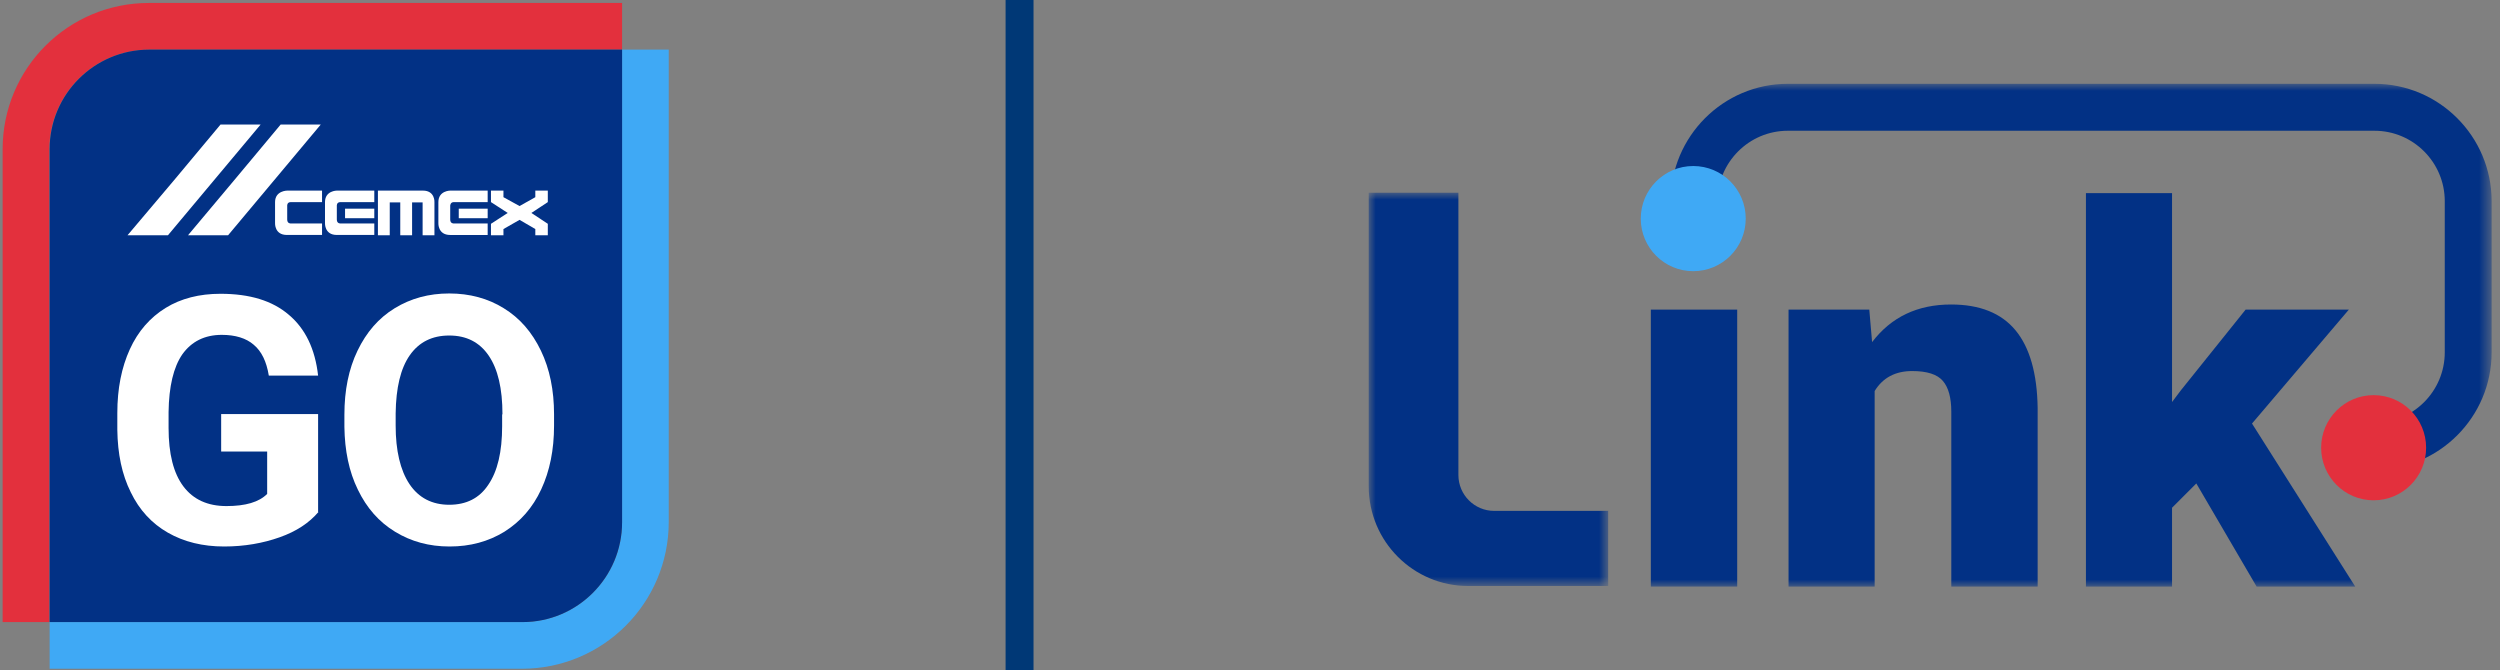
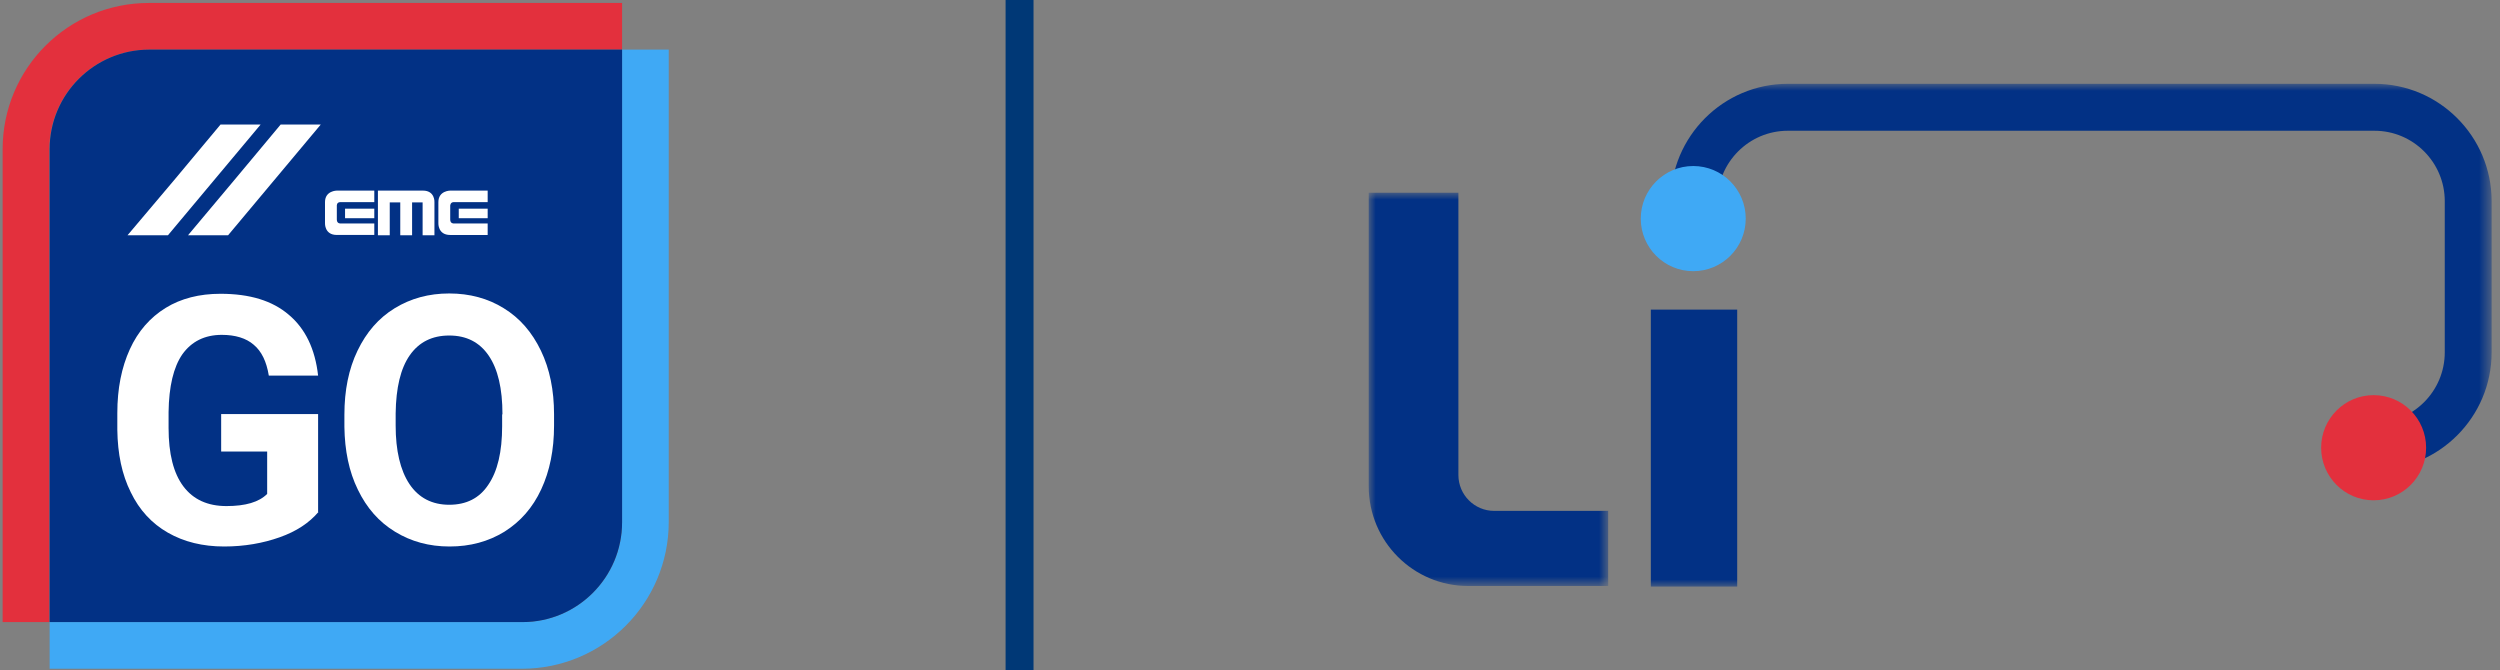
<svg xmlns="http://www.w3.org/2000/svg" xmlns:xlink="http://www.w3.org/1999/xlink" width="179px" height="48px" viewBox="0 0 179 48" version="1.1">
  <rect x="0" y="0" width="179" height="48" fill="#808080" stroke="none" />
  <title>Cemex Go Link - color</title>
  <defs>
    <polygon id="path-1" points="0 0 17.146 0 17.146 28.159 0 28.159" />
    <polygon id="path-3" points="0 36 80.4 36 80.4 0 0 0" />
  </defs>
  <g id="Brand-guidelines" stroke="none" stroke-width="1" fill="none" fill-rule="evenodd">
    <g id="Cemex-Go-Link---color">
      <g id="Group-11" transform="translate(98, 6)">
        <g id="Group-3" transform="translate(0, 7.799)">
          <mask id="mask-2" fill="white">
            <use xlink:href="#path-1" />
          </mask>
          <g id="Clip-2" />
          <path d="M8.987,22.781 L17.146,22.781 L17.146,28.159 L7.122,28.159 C3.189,28.159 -1.34203542e-05,24.964 -1.34203542e-05,21.023 L-1.34203542e-05,0 L6.421,0 L6.421,20.21 C6.421,21.63 7.57,22.781 8.987,22.781" id="Fill-1" fill="#023185" mask="url(#mask-2)" />
        </g>
        <mask id="mask-4" fill="white">
          <use xlink:href="#path-3" />
        </mask>
        <g id="Clip-5" />
        <polygon id="Fill-4" fill="#023185" mask="url(#mask-4)" points="20.2 36 26.383 36 26.383 16.168 20.2 16.168" />
-         <path d="M35.841,16.168 L36.042,18.496 C37.408,16.7 39.292,15.802 41.695,15.802 C43.755,15.802 45.295,16.419 46.314,17.653 C47.332,18.887 47.86,20.744 47.896,23.225 L47.896,36 L41.713,36 L41.713,23.481 C41.713,22.48 41.512,21.743 41.109,21.273 C40.707,20.803 39.975,20.567 38.914,20.567 C37.707,20.567 36.81,21.044 36.225,21.997 L36.225,36 L30.06,36 L30.06,16.168 L35.841,16.168 Z" id="Fill-6" fill="#023185" mask="url(#mask-4)" />
-         <polygon id="Fill-7" fill="#023185" mask="url(#mask-4)" points="59.256 28.614 57.518 30.355 57.518 36 51.353 36 51.353 7.829 57.518 7.829 57.518 22.785 58.14 21.96 62.787 16.168 70.177 16.168 63.244 24.325 70.635 36 63.574 36" />
        <path d="M72.012,27.632 L72.012,24.271 C74.787,24.271 77.045,22.009 77.045,19.228 L77.045,8.404 C77.045,5.624 74.787,3.362 72.012,3.362 L30.007,3.362 C27.231,3.362 24.974,5.624 24.974,8.404 L24.974,11.026 L21.619,11.026 L21.619,8.404 C21.619,3.77 25.381,5.37849275e-05 30.007,5.37849275e-05 L72.012,5.37849275e-05 C76.637,5.37849275e-05 80.4,3.77 80.4,8.404 L80.4,19.228 C80.4,23.862 76.637,27.632 72.012,27.632" id="Fill-8" fill="#023185" mask="url(#mask-4)" />
        <path d="M26.994,9.652 C26.994,11.732 25.312,13.417 23.236,13.417 C21.161,13.417 19.479,11.732 19.479,9.652 C19.479,7.573 21.161,5.887 23.236,5.887 C25.312,5.887 26.994,7.573 26.994,9.652" id="Fill-9" fill="#3FA9F5" mask="url(#mask-4)" />
        <path d="M75.71,26.057 C75.71,28.136 74.027,29.822 71.952,29.822 C69.877,29.822 68.194,28.136 68.194,26.057 C68.194,23.977 69.877,22.292 71.952,22.292 C74.027,22.292 75.71,23.977 75.71,26.057" id="Fill-10" fill="#E3303D" mask="url(#mask-4)" />
      </g>
      <rect id="Rectangle" fill="#003876" x="72" y="0" width="2" height="48" />
      <g id="logos-/-CEMEX-Go-/-color" fill-rule="nonzero">
        <g id="CEMEX_GO_rbg">
          <path d="M10.682,3.553 L44.541,3.553 L44.541,0.212 L10.659,0.212 C4.871,0.212 0.188,4.894 0.188,10.682 L0.188,44.541 L3.529,44.541 L3.529,10.682 C3.553,6.753 6.729,3.553 10.682,3.553 Z" id="Path" fill="#E3303D" />
          <path d="M44.541,3.553 L44.541,37.412 C44.541,41.341 41.341,44.541 37.412,44.541 L3.553,44.541 L3.553,47.882 L37.365,47.882 C43.176,47.882 47.882,43.176 47.882,37.365 L47.882,3.553 L44.541,3.553 Z" id="Path" fill="#3FA9F5" />
          <path d="M44.541,37.388 L44.541,3.553 L10.682,3.553 C6.753,3.553 3.553,6.753 3.553,10.682 L3.553,44.541 L37.412,44.541 C41.341,44.541 44.541,41.341 44.541,37.388 Z" id="Path" fill="#023185" />
          <g id="Group" transform="translate(8.941, 8.706)" fill="#FFFFFF">
            <g transform="translate(10.588, 4.941)" id="Path">
-               <path d="M3.529,0 L1.035,0 C1.035,0 0.165,0 0.165,0.824 L0.165,2.329 C0.165,2.329 0.118,3.176 1.012,3.176 L3.529,3.176 L3.529,2.353 L1.294,2.353 C1.294,2.353 1.035,2.376 1.035,2.071 L1.035,1.082 C1.035,1.082 1.012,0.824 1.294,0.824 L3.529,0.824 L3.529,0 Z" />
              <path d="M7.271,0 L4.588,0 C4.588,0 3.741,0 3.741,0.824 L3.741,2.329 C3.741,2.329 3.694,3.176 4.588,3.176 L7.271,3.176 L7.271,2.353 L4.847,2.353 C4.847,2.353 4.588,2.376 4.588,2.071 L4.588,1.082 C4.588,1.082 4.565,0.824 4.847,0.824 L7.271,0.824 L7.271,0 Z" />
            </g>
            <polygon id="Path" points="15.765 6.918 17.859 6.918 17.859 6.235 16.753 6.235 15.765 6.235" />
            <polygon id="Path" points="23.906 6.918 25.976 6.918 25.976 6.235 24.941 6.235 23.906 6.235" />
            <path d="M21.341,4.941 L18.118,4.941 L18.118,8.141 L18.965,8.141 L18.965,5.788 L19.718,5.788 L19.718,8.141 L20.565,8.141 L20.565,5.788 L21.318,5.788 L21.318,8.141 L22.165,8.141 L22.165,5.765 C22.165,5.765 22.212,4.941 21.341,4.941" id="Path" />
-             <polygon id="Path" points="30.282 4.941 29.388 4.941 29.388 5.412 28.259 6.047 27.106 5.412 27.106 4.941 26.212 4.941 26.212 5.765 27.412 6.541 26.212 7.318 26.212 8.141 27.106 8.141 27.106 7.694 28.259 7.035 29.388 7.694 29.388 8.141 30.282 8.141 30.282 7.318 29.106 6.541 30.282 5.765" />
            <path d="M25.976,4.941 L23.294,4.941 C23.294,4.941 22.447,4.941 22.447,5.765 L22.447,7.271 C22.447,7.271 22.4,8.118 23.294,8.118 L25.976,8.118 L25.976,7.294 L23.553,7.294 C23.553,7.294 23.294,7.318 23.294,7.012 L23.294,6.024 C23.294,6.024 23.294,5.765 23.553,5.765 L25.976,5.765 L25.976,4.941 Z" id="Path" />
            <polygon id="Path" points="3.082 8.141 9.718 0.212 6.847 0.212 3.529 4.188 0.188 8.141" />
            <polygon id="Path" points="7.388 8.141 14.024 0.212 11.153 0.212 7.835 4.188 4.518 8.141" />
          </g>
          <g id="Group" transform="translate(8.235, 20.941)" fill="#FFFFFF">
            <path d="M14.565,15.718 C13.906,16.494 12.988,17.106 11.788,17.529 C10.588,17.953 9.271,18.188 7.812,18.188 C6.282,18.188 4.941,17.859 3.788,17.2 C2.635,16.541 1.741,15.576 1.129,14.306 C0.494,13.035 0.188,11.553 0.165,9.835 L0.165,8.635 C0.165,6.871 0.471,5.365 1.059,4.071 C1.647,2.776 2.518,1.788 3.624,1.106 C4.729,0.424 6.047,0.094 7.553,0.094 C9.647,0.094 11.271,0.588 12.447,1.6 C13.624,2.588 14.329,4.047 14.541,5.953 L11.012,5.953 C10.847,4.941 10.494,4.212 9.929,3.741 C9.388,3.271 8.612,3.035 7.647,3.035 C6.424,3.035 5.482,3.506 4.824,4.424 C4.188,5.341 3.859,6.729 3.835,8.565 L3.835,9.694 C3.835,11.553 4.188,12.941 4.894,13.882 C5.6,14.824 6.635,15.294 7.976,15.294 C9.341,15.294 10.306,15.012 10.894,14.424 L10.894,11.388 L7.6,11.388 L7.6,8.706 L14.541,8.706 L14.541,15.718 L14.565,15.718 Z" id="Path" />
            <path d="M31.435,9.529 C31.435,11.271 31.129,12.776 30.518,14.094 C29.906,15.412 29.035,16.4 27.882,17.129 C26.729,17.835 25.435,18.188 23.953,18.188 C22.494,18.188 21.2,17.835 20.047,17.129 C18.894,16.424 18.024,15.435 17.388,14.118 C16.753,12.824 16.447,11.318 16.424,9.624 L16.424,8.753 C16.424,7.012 16.729,5.482 17.365,4.165 C18,2.847 18.871,1.835 20.024,1.129 C21.176,0.424 22.471,0.071 23.929,0.071 C25.388,0.071 26.706,0.424 27.835,1.129 C28.988,1.835 29.859,2.847 30.494,4.165 C31.129,5.482 31.435,7.012 31.435,8.729 L31.435,9.529 L31.435,9.529 Z M27.741,8.729 C27.741,6.871 27.412,5.482 26.753,4.518 C26.094,3.553 25.153,3.082 23.929,3.082 C22.706,3.082 21.765,3.553 21.106,4.494 C20.447,5.435 20.118,6.824 20.094,8.659 L20.094,9.529 C20.094,11.318 20.424,12.729 21.082,13.718 C21.741,14.706 22.706,15.2 23.929,15.2 C25.153,15.2 26.094,14.729 26.729,13.765 C27.388,12.8 27.718,11.412 27.718,9.576 L27.718,8.729 L27.741,8.729 Z" id="Shape" />
          </g>
        </g>
      </g>
    </g>
  </g>
</svg>